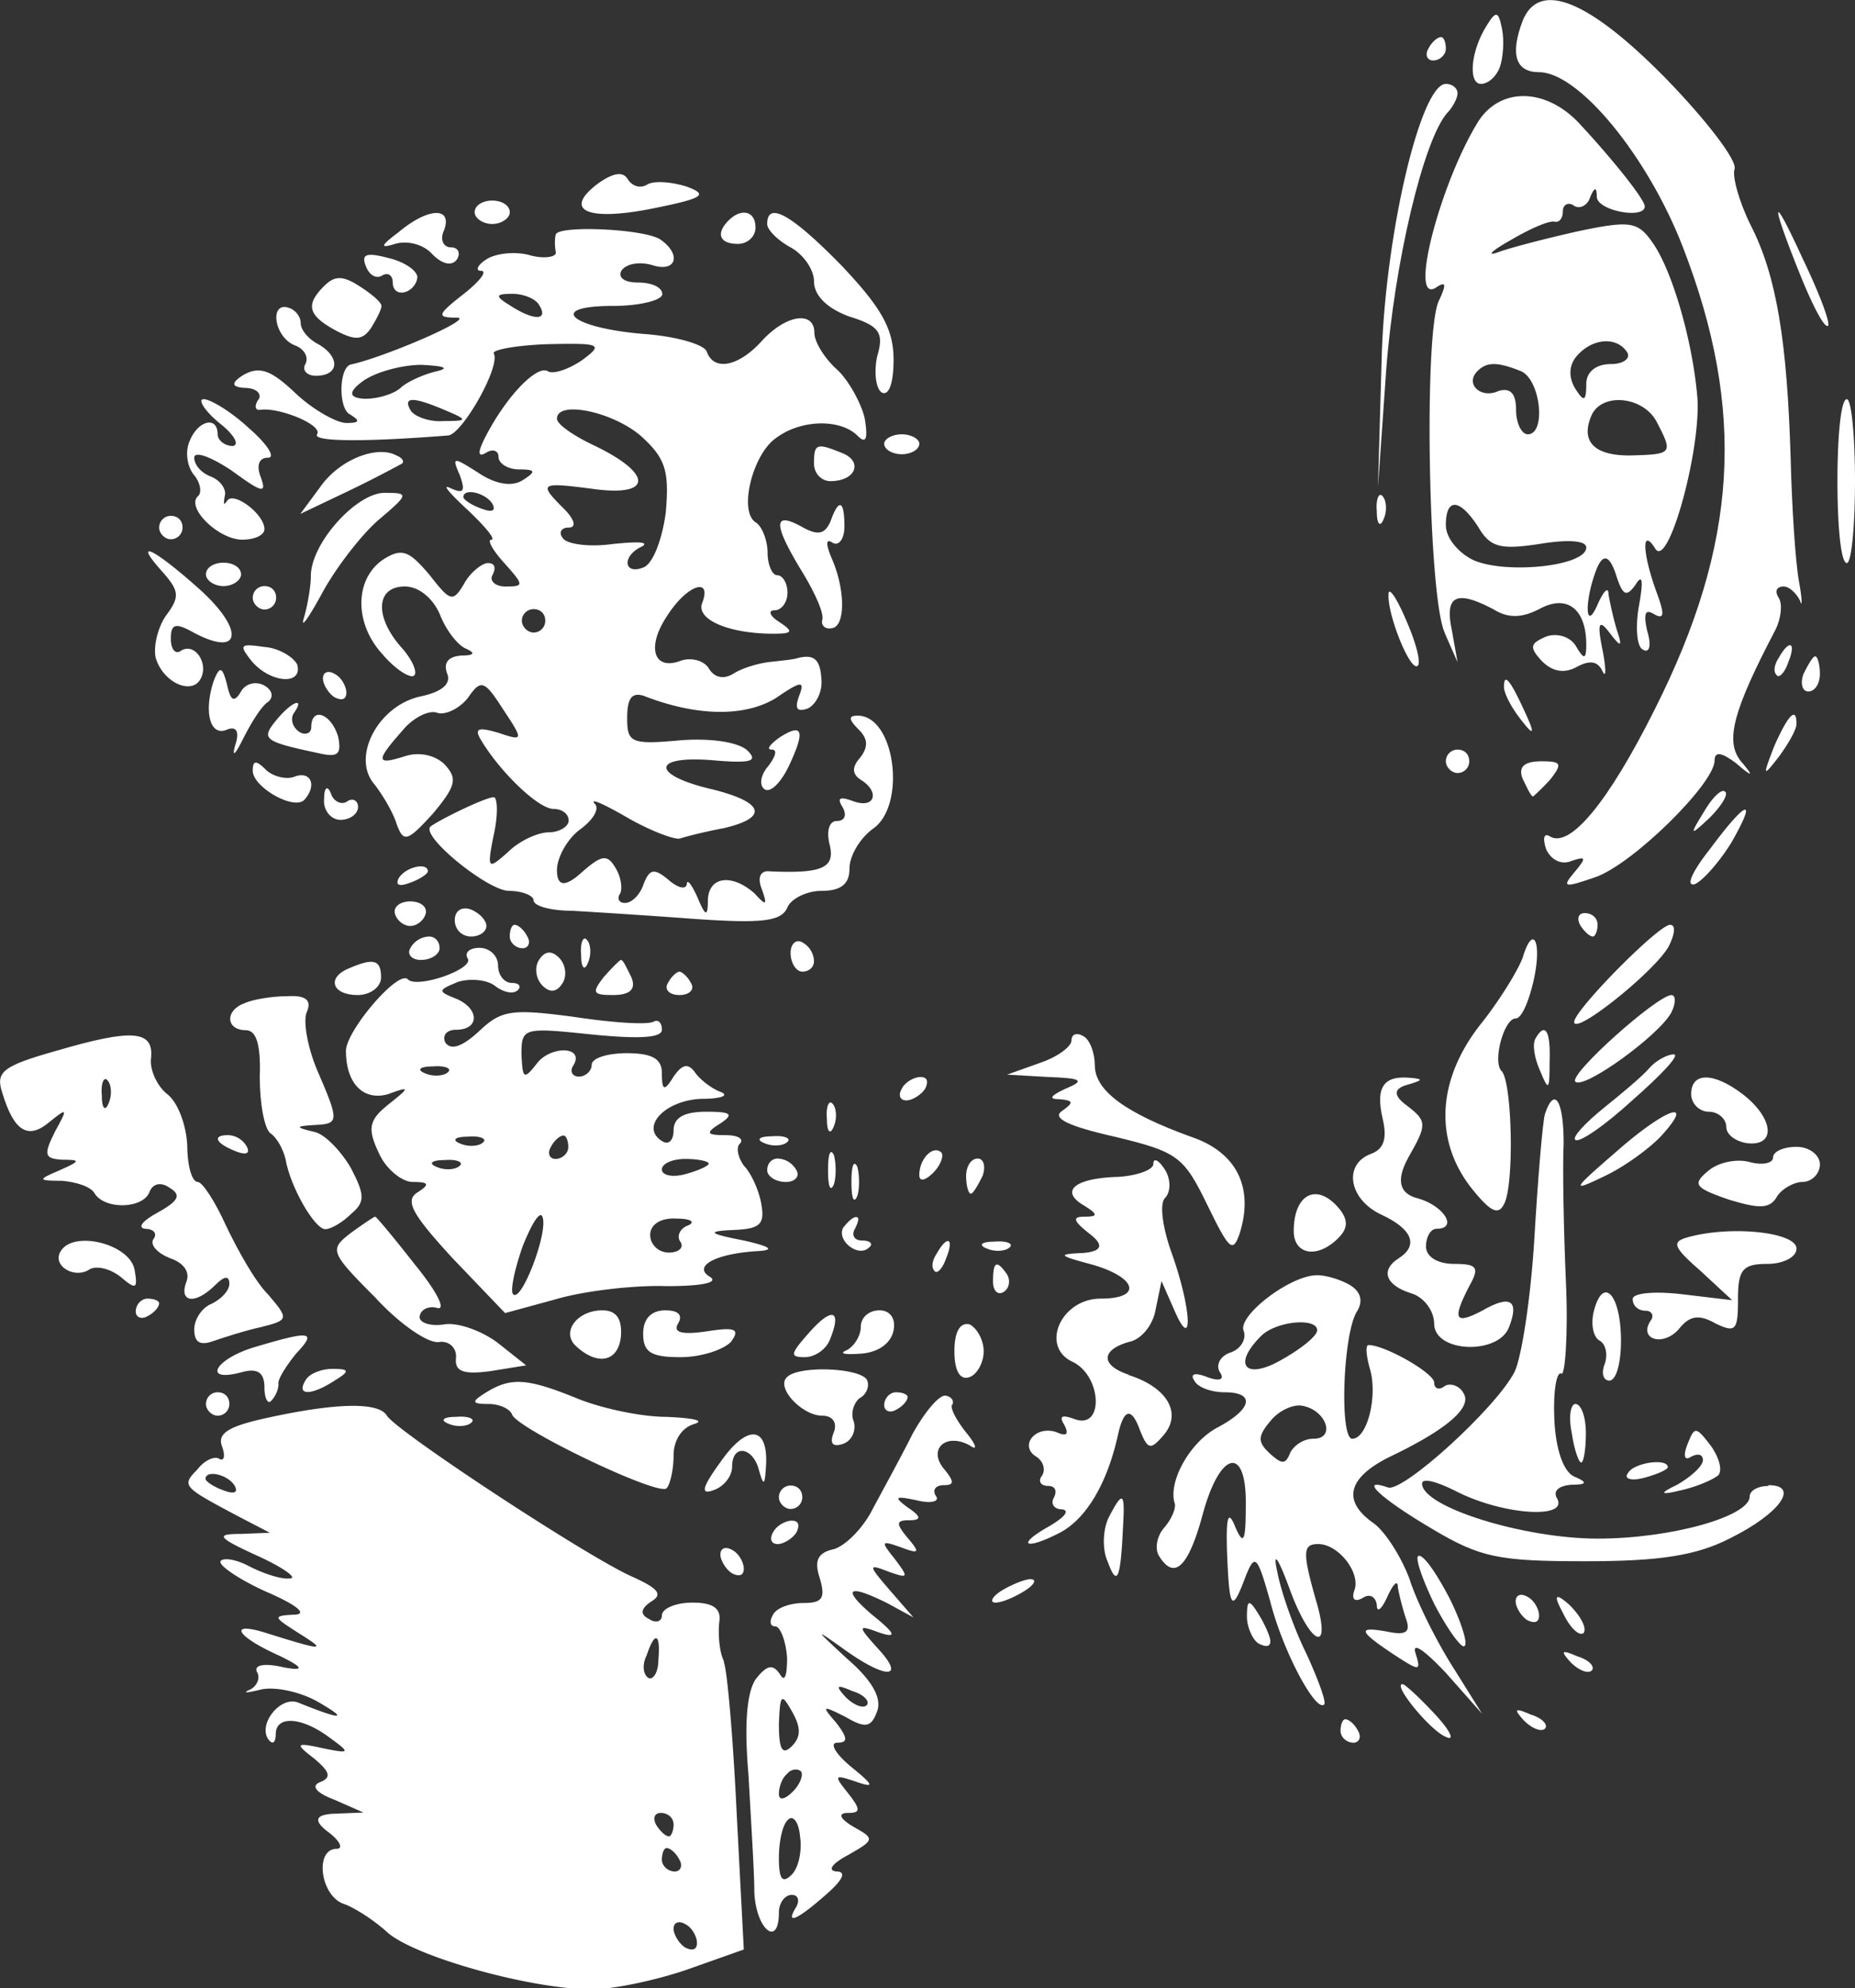
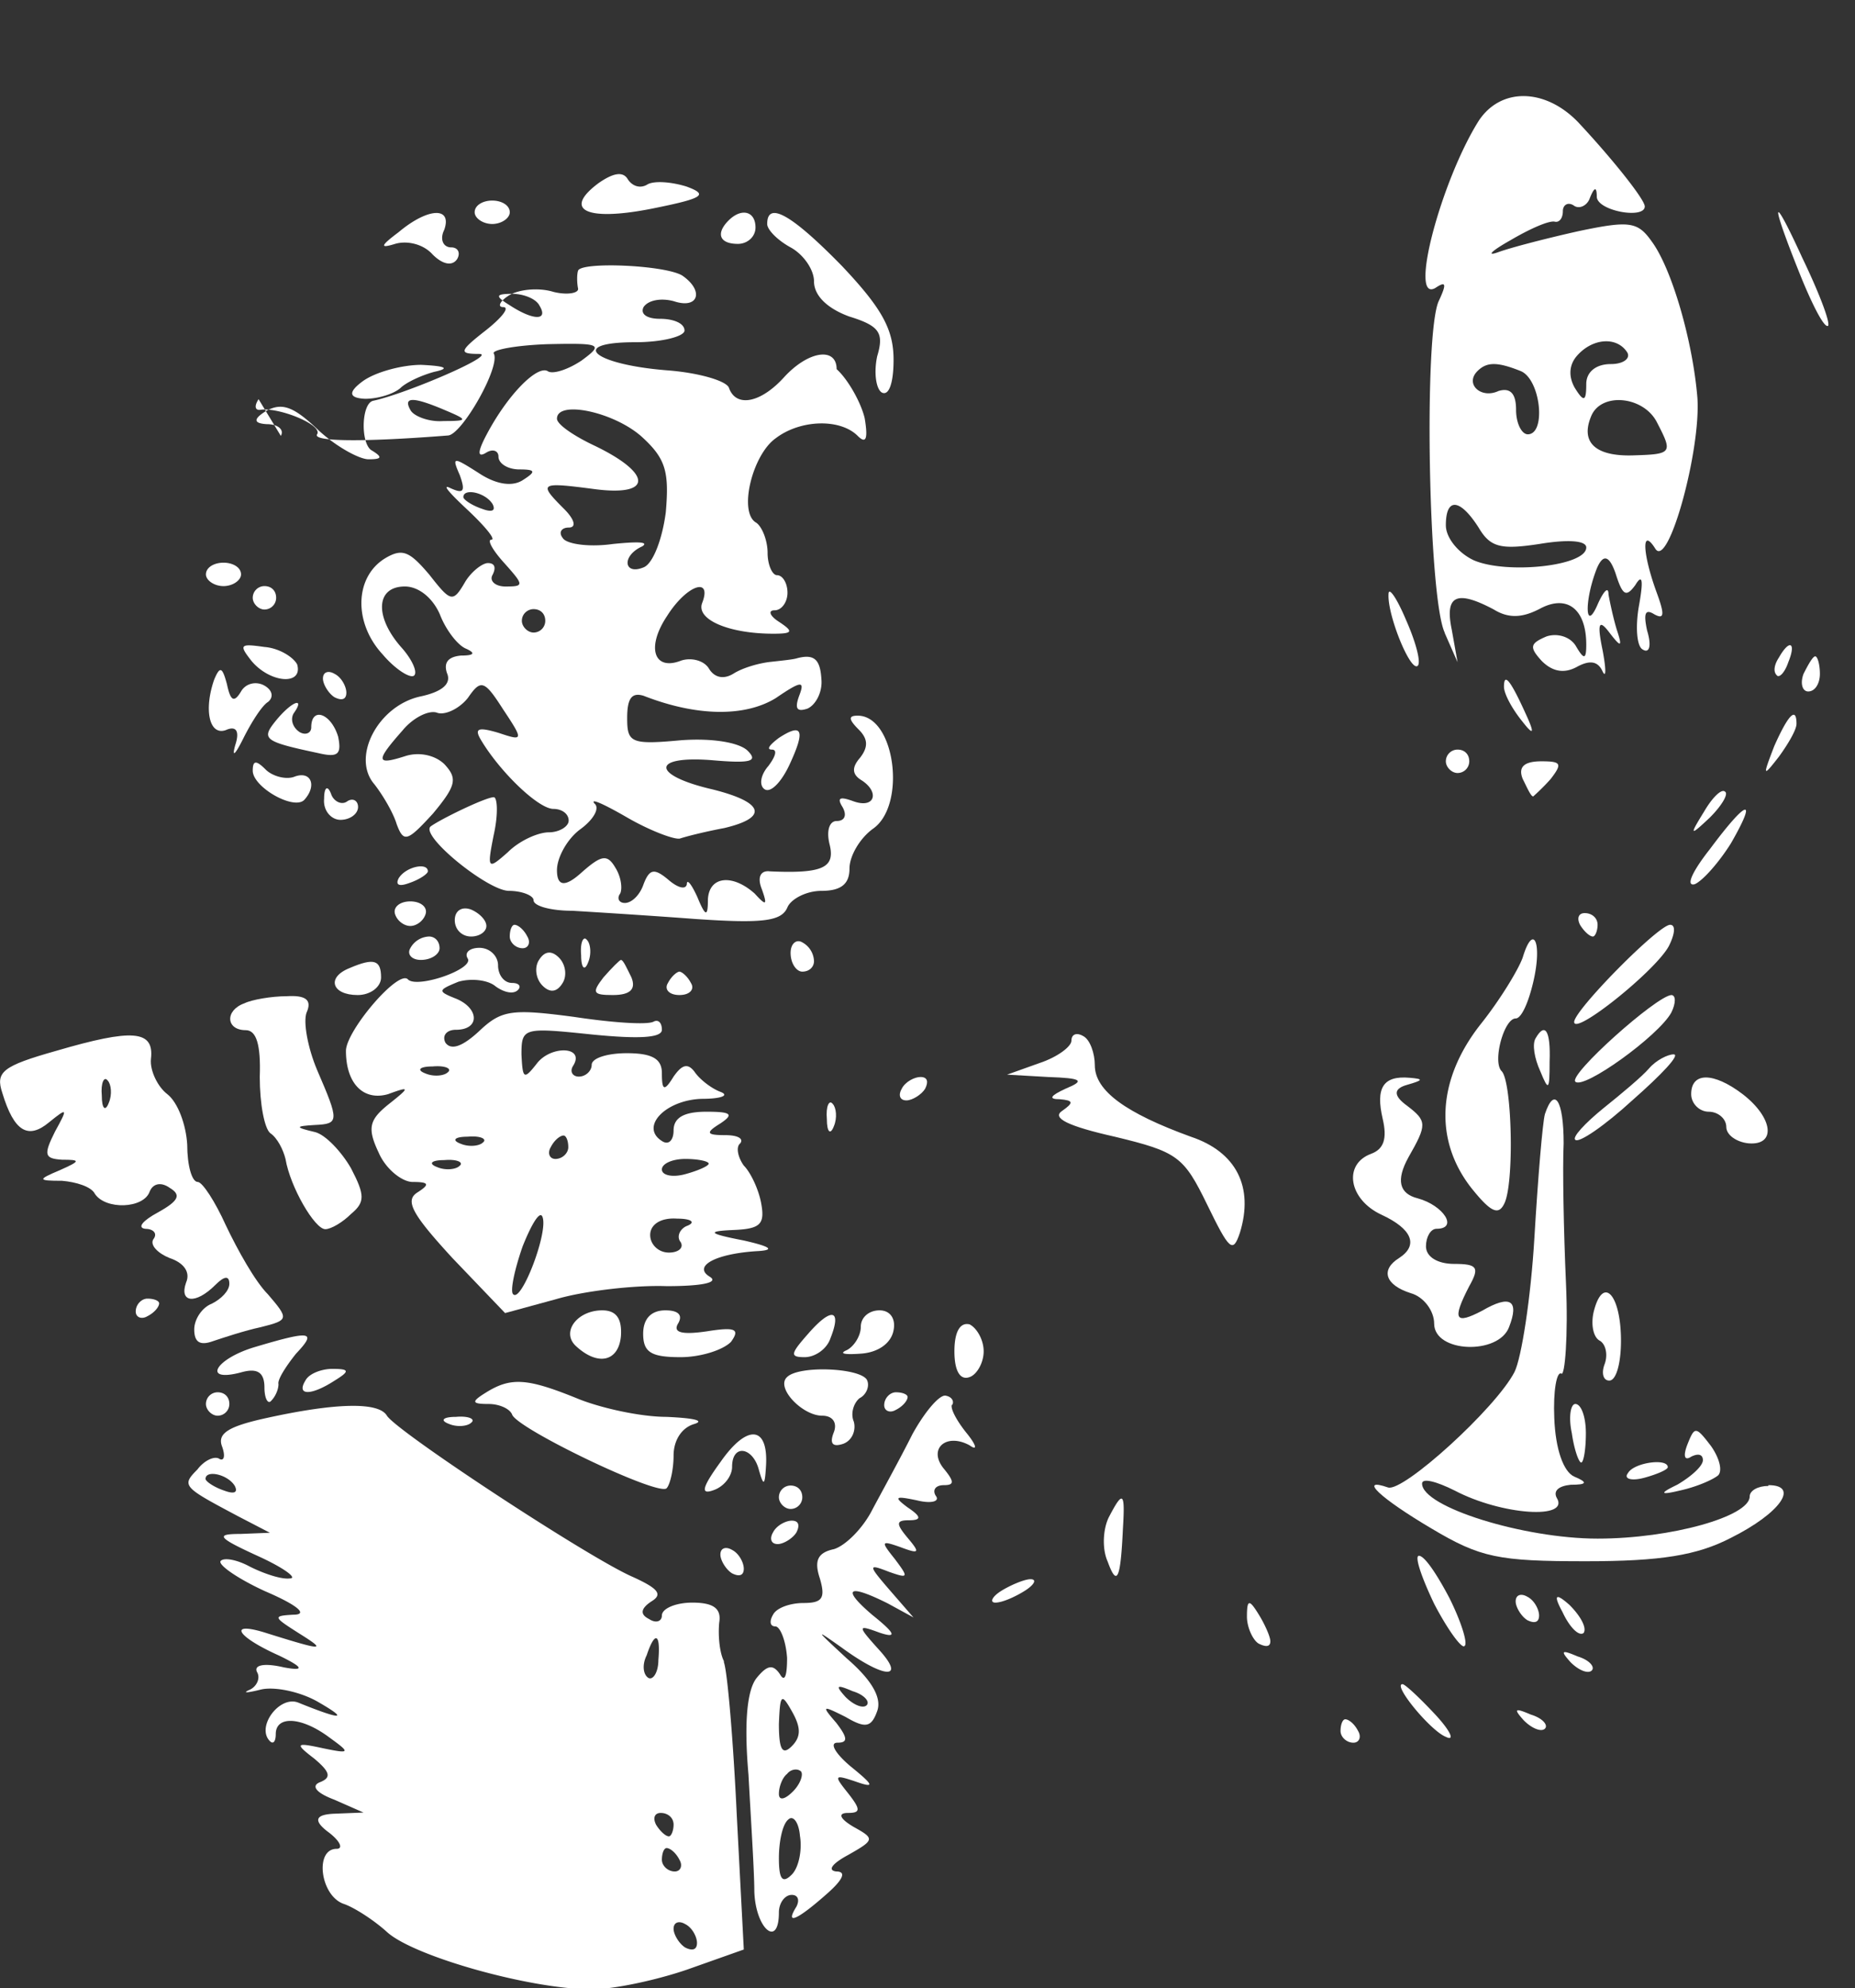
<svg xmlns="http://www.w3.org/2000/svg" id="a" viewBox="0 0 47.56 50.95">
  <rect x="0" y="0" width="47.56" height="50.95" fill="#333333" stroke="none" />
  <defs>
    <style>.b{fill:#fff}</style>
  </defs>
  <path class="b" d="M34.49 44.06c-.06 0-.12.12-.12.3 0 .15.15.3.33.3.15 0 .21-.15.12-.3-.09-.18-.24-.3-.33-.3ZM39.25 43.94c-.42-.18-.45-.15-.18.15.21.21.45.3.54.21.09-.09-.06-.27-.36-.36ZM35.96 43.16c-.27 0 .72 1.2 1.11 1.35.24.12.12-.15-.27-.57-.42-.45-.78-.78-.84-.78ZM40.45 42.45c-.42-.18-.45-.15-.18.15.21.21.45.3.54.21s-.06-.27-.36-.36ZM31.97 41.43c0 .27.15.6.3.69.18.09.3.09.3-.06 0-.12-.15-.45-.3-.69-.24-.39-.3-.39-.3.06ZM40.6 41.85c.09-.12-.06-.42-.36-.72q-.54-.48-.18.18c.18.39.42.63.54.54ZM39.46 41.4c0-.15-.12-.39-.3-.48-.15-.09-.3-.06-.3.12 0 .15.15.39.3.48.18.09.3.06.3-.12ZM25.67 40.77c-.24.15-.3.3-.15.3.18 0 .51-.15.75-.3s.33-.3.15-.3c-.15 0-.51.15-.75.3ZM37.55 42.18c.09-.06-.09-.63-.39-1.23-.3-.57-.63-1.08-.78-1.08-.12 0 .06.54.39 1.23.36.69.72 1.17.78 1.08ZM18.77 39.72c-.15-.09-.3-.06-.3.12 0 .15.15.39.3.48.18.09.3.06.3-.12 0-.15-.12-.39-.3-.48ZM20.42 39.27c.09-.18.06-.3-.12-.3-.15 0-.39.12-.48.3-.09.15-.06.3.12.3.15 0 .39-.15.48-.3ZM28.43 38.88c-.15.3-.18.81-.03 1.14.24.66.33.45.39-.84.06-.96 0-.99-.36-.3ZM20.57 38.37c0-.18-.12-.3-.3-.3a.3.3 0 0 0-.3.3c0 .15.15.3.3.3a.3.3 0 0 0 .3-.3ZM41.74 37.75c-.12.15.09.21.42.12.33-.09.6-.21.6-.27 0-.24-.87-.12-1.02.15ZM43 38.05q-.69.33.06.15c.42-.09.84-.27.99-.39.12-.12.03-.45-.18-.75-.39-.51-.42-.51-.6-.06-.12.3-.09.45.09.33.18-.09.3-.06.3.09s-.3.42-.66.63ZM18.29 38.19c.27-.09.48-.36.48-.6 0-.6.54-.51.69.09.12.42.15.39.18-.12.06-1.02-.48-1.08-1.17-.09-.48.66-.51.84-.18.72ZM11.51 36.49c.21.09.48.06.57-.03.12-.09-.06-.18-.39-.15-.33 0-.42.09-.18.18ZM40.3 36.73c.06.42.18.75.24.75s.12-.33.12-.75-.12-.75-.27-.75c-.12 0-.18.33-.09.75ZM18.56 42.57c-.12-.24-.15-.69-.12-.99.06-.36-.15-.51-.69-.51-.42 0-.78.15-.78.33 0 .15-.15.21-.33.09-.24-.12-.21-.27.06-.45.3-.18.18-.33-.48-.63-1.11-.48-6.03-3.71-6.3-4.13-.21-.36-1.32-.33-3.09.06-.96.21-1.26.39-1.14.72.09.24.06.39-.06.33-.12-.09-.39.03-.57.27-.42.42-.36.45 1.05 1.2l.81.42-.75.03c-.66 0-.6.09.45.57.66.3 1.02.57.81.57-.21.03-.66-.12-1.02-.3-.33-.18-.66-.24-.75-.15-.09.09.42.45 1.14.78.84.36 1.11.6.72.6-.54.03-.51.06.15.48.72.45.63.45-.81 0-1.02-.33-.84.06.3.57q.93.45.12.3c-.51-.12-.78-.06-.69.12.09.15 0 .36-.18.45-.21.09-.09.09.27 0s1.05.06 1.5.33c.78.45.57.45-.54 0-.48-.18-1.08.63-.72.99.09.09.15 0 .15-.18 0-.48.66-.45 1.38.09.54.39.54.42-.18.27-.69-.15-.72-.12-.21.27.39.33.45.48.15.6-.24.09-.12.27.36.45l.75.33-.75.03q-.72.03-.18.45c.33.24.42.45.24.45-.57 0-.42 1.2.18 1.41.27.09.78.42 1.11.72.69.63 3.69 1.47 5.25 1.47.57 0 1.68-.24 2.46-.51l1.44-.51-.18-3.44c-.09-1.92-.24-3.68-.33-3.92ZM5.75 38.2c-.27-.09-.48-.24-.48-.3 0-.24.57-.12.75.18.09.18-.03.21-.27.12Zm10.86 4.79c-.12-.09-.15-.33-.03-.57.21-.63.36-.57.3.12 0 .33-.15.54-.27.45Zm.33 3.47c.18 0 .33.12.33.3 0 .15-.06.3-.12.3-.09 0-.24-.15-.33-.3-.09-.18-.03-.3.12-.3Zm.03 1.2c0-.18.06-.3.12-.3.09 0 .24.12.33.3.09.15.03.3-.12.3-.18 0-.33-.15-.33-.3Zm.6 2.25c-.15-.09-.3-.33-.3-.48 0-.18.15-.21.3-.12.18.09.3.33.3.48 0 .18-.12.21-.3.12ZM24.41 36.01c.06-.09 0-.21-.15-.24-.15-.06-.54.39-.87.99-.3.6-.78 1.47-1.02 1.92-.24.48-.69.93-.99 1.02-.42.09-.51.3-.36.75.15.51.06.63-.42.63-.33 0-.69.12-.78.3-.09.15-.09.3.06.3.12 0 .27.36.3.81 0 .45-.06.63-.18.42-.18-.27-.33-.24-.6.09-.24.3-.33 1.11-.21 2.48.06 1.11.15 2.48.15 2.99.03.96.63 1.47.63.54 0-.24.15-.45.33-.45.15 0 .21.12.12.3-.3.48 0 .36.75-.3.45-.39.54-.6.27-.6-.24-.03-.09-.21.3-.42.69-.39.69-.42.15-.72-.36-.21-.42-.36-.15-.36.33 0 .33-.09 0-.51-.36-.45-.36-.48.18-.3.51.18.51.12-.12-.39-.39-.33-.54-.6-.33-.6.27 0 .27-.12-.03-.51-.39-.45-.36-.45.24-.15.51.3.66.27.81-.15.12-.33-.12-.78-.78-1.35-.81-.75-.84-.78-.12-.27 1.11.81 1.65.81.93.03-.54-.6-.54-.63.03-.42.45.15.42.03-.18-.45-.81-.69-.63-.81.39-.3l.66.36-.6-.69c-.57-.66-.57-.69-.03-.48.51.18.51.15.15-.33-.36-.45-.36-.48.15-.3.48.18.51.15.18-.24-.3-.36-.3-.45.03-.45s.33-.09-.03-.33c-.36-.27-.33-.3.24-.18.36.09.6.03.48-.12-.09-.15 0-.27.21-.27.27 0 .27-.09 0-.42-.42-.51.06-.93.66-.6.21.15.18 0-.09-.33-.24-.3-.42-.63-.36-.72Zm-4.11 7.84c.24.42.24.66 0 .9s-.33.09-.33-.57c.03-.75.06-.81.33-.33Zm0 4.19c-.24.24-.33.12-.33-.42 0-.42.09-.87.24-.99.12-.12.27.06.3.42.06.36-.03.81-.21.99Zm.03-2.13c-.21.21-.36.24-.36.06s.09-.42.21-.51c.09-.12.27-.15.36-.06.06.09-.03.33-.21.51Zm1.53-2.57c.3.09.45.27.36.36s-.33 0-.54-.21c-.27-.3-.24-.33.18-.15ZM22.97 36.13c.18-.09.3-.24.3-.33 0-.06-.12-.12-.3-.12-.15 0-.3.15-.3.33 0 .15.15.21.3.12ZM5.58 35.68a.3.3 0 0 0-.3.3c0 .15.15.3.3.3a.3.3 0 0 0 .3-.3c0-.18-.12-.3-.3-.3ZM13.13 36.25c.12.36 3.75 2.1 3.96 1.89.09-.09.18-.48.18-.84 0-.39.21-.72.54-.81.27-.09-.06-.15-.72-.18-.69 0-1.74-.24-2.31-.48-1.26-.51-1.68-.54-2.31-.15-.39.24-.39.3.06.3.27 0 .54.12.6.27ZM22.22 35.35c-.21-.3-1.74-.36-2.04-.06-.3.27.39.99.9.99.27 0 .39.18.3.42-.12.3-.03.39.24.3.24-.09.33-.36.27-.57-.09-.21 0-.48.15-.6.18-.09.27-.33.18-.48ZM8.58 35.38c.39-.24.39-.3-.06-.3-.27 0-.6.12-.69.3-.24.39.15.39.75 0ZM6.78 35.56c0 .27.09.45.18.33.09-.09.18-.27.18-.42-.03-.12.21-.48.45-.78.54-.57.39-.6-1.02-.18-1.05.3-1.41.93-.39.66.42-.12.6 0 .6.39ZM24.86 33.94c-.24-.06-.39.18-.39.69s.15.75.39.66c.18-.06.36-.36.36-.66s-.18-.6-.36-.69ZM22.91 34.09c.06-.3-.09-.51-.36-.51s-.48.18-.48.42-.18.51-.36.6c-.21.09-.06.12.36.09.45-.03.78-.27.84-.6ZM20.72 34.18c-.45.51-.48.6-.09.6.27 0 .57-.21.66-.48.3-.75.03-.81-.57-.12ZM18.11 34.12c-.63.09-.87.03-.72-.21.12-.21 0-.33-.33-.33-.36 0-.57.21-.57.6 0 .48.21.6.96.6.51 0 1.08-.18 1.29-.39.24-.33.12-.39-.63-.27ZM15.92 34.24c.03-.45-.12-.66-.48-.66-.63 0-1.05.54-.69.9.57.54 1.11.42 1.17-.24ZM3.48 33.61c0 .15.15.21.3.12.18-.09.3-.24.3-.33 0-.06-.12-.12-.3-.12-.15 0-.3.15-.3.33ZM41.26 35.38c.18 0 .3-.45.3-1.02 0-1.17-.45-1.68-.69-.78-.09.33-.03.69.15.78.15.09.21.36.12.6s-.03.42.12.42Z" />
-   <path class="b" d="M36.14 40.47c-.21-.57-.63-1.23-.93-1.44-.81-.57-.66-1.17.45-1.71 1.44-.69 2.1-1.26 1.86-1.62-.09-.18-.33-.27-.48-.18-.15.12-.27.06-.27-.09 0-.24-1.26-.96-1.68-.96-.09 0-.06.27.03.6.21.69-.06 1.8-.45 1.8-.33 0-.24-2.69.12-3.26.15-.24.12-.48-.15-.66-.24-.15-.63-.27-.87-.27-.69 0-2.01 1.02-1.89 1.41.09.21-.06.48-.33.57s-.39.33-.27.51 0 .24-.33.12c-.3-.12-.45-.09-.33.09.09.18.45.3.78.3.78 0 .72.42-.18.9-.69.36-1.26 1.35-1.11 1.92.06.12-.06.42-.27.66-.18.21-.24.54-.12.72.39.63.75.27 1.11-1.05.45-1.68 1.14-1.8 1.11-.24 0 .93-.06 1.02-.27.54-.18-.45-.24-.27-.21.66.06 1.47.12 1.56.48.6.24-.6.3-.51.63.66.33 1.29 1.17 2.84 1.38 2.63.06-.06-.15-.63-.45-1.29-.33-.66-.66-1.62-.75-2.1-.12-.54 0-.42.3.39.54 1.5 1.11 1.74.69.33-.36-1.26-.33-1.44.06-1.44.51 0 1.08.72.93 1.17-.09.24 0 .33.21.21.18-.12.33-.03.36.18 0 .21.12.12.27-.21.15-.33.27-.45.27-.24.03.18.12.54.21.81.12.33 0 .42-.45.33-.81-.15-.78-.03.12.57.69.45.72.45.57-.03-.09-.3.24-.06.78.51l.93 1.05-.75-1.2c-.42-.66-.93-1.68-1.11-2.25Zm-3.81-6.23c.39-.39 1.44-.48 1.44-.15 0 .15-.42.48-.9.75-.93.54-1.29.15-.54-.6Zm1.35 2.63c-.27 0-.51.18-.6.36-.12.3-.21.3-.51.03-.33-.3-.33-.45 0-.84.21-.27.6-.45.84-.39.6.12.84.84.27.84ZM25.46 32.84c0 .24.12.36.27.27.15-.09.18-.3.09-.45-.27-.39-.36-.33-.36.18ZM25.88 31.97c.12-.09-.06-.18-.39-.15-.33 0-.42.09-.18.18.21.09.48.06.57-.03ZM23.96 32.57c.06.09.21-.06.3-.33.21-.51.03-.6-.24-.12-.12.18-.15.36-.06.45ZM3.45 32.54c-.12-.66-1.56-1.02-1.89-.48-.24.36.33.72.72.48.18-.12.54-.03.81.18.39.33.45.33.36-.18ZM43.3 31.7c-.45.12-.42.24.3.87l.81.75-1.26-.15c-.75-.09-1.29-.03-1.29.12 0 .18.15.3.33.3.15 0 .24.12.12.27-.3.48.36.66.75.18.27-.33.51-.36.93-.12.51.24.57.18.57-.63 0-.75.12-.9.75-.9.42 0 .75-.18.75-.39 0-.42-1.65-.6-2.76-.3ZM21.62 31.46c-.18.33.39.78.66.51.12-.09.03-.18-.18-.18s-.27-.15-.18-.3c.09-.18.12-.3.03-.3s-.21.12-.33.27ZM12.56 35.14l.93-.15-.72-.57c-.39-.3-1.02-.54-1.38-.48-.39.06-.66-.06-.63-.21.03-.18.24-.27.45-.21.24.06-.03-.45-.57-1.11-.54-.69-.99-1.23-1.02-1.23s-.3.18-.63.42c-.54.42-.54.48.63 1.65.63.69 1.38 1.2 1.65 1.14.24-.03.45.15.42.42-.03.33.18.42.87.33ZM34.31 31.73c.24-.24.27-.45.03-.75-.57-.69-1.17-.39-1.17.57 0 .6.6.72 1.14.18ZM28.94 35.23c-.72-.24-.72-.63 0-.84.33-.06.63-.45.69-.84l.15-.72.33.75c.48 1.11.45 0-.06-1.44-.24-.66-.33-1.29-.18-1.44.15-.15.15-.48 0-.72s-.3-.33-.3-.15c0 .15-.42.3-.9.33-1.11.03-1.5.36-.9.72.39.24.39.3.03.3-.33 0-.27.12.15.45q.54.42-.18.48c-.66.03-.66.06.24.3 1.14.33 1.29.87.21.87-1.02 0-1.56 1.23-.72 1.62.75.36.81 1.74.06 1.47-.33-.12-.42-.09-.27.15.12.24.06.3-.21.18-.54-.18-.96.36-.51.63.18.12.24.33.15.48-.12.15-.03.27.15.27s.24.12.15.3c-.09.15 0 .3.21.3.21.03.06.21-.36.45-.84.48-.57.6.3.15.69-.36 1.23-1.29 1.5-2.54q.21-.9.51-.21c.24.63.3.66.66.24.48-.57.06-1.23-.9-1.53ZM24.89 30.59c.06 0 .18-.21.3-.45.09-.24.03-.45-.12-.45-.18 0-.3.21-.3.45s.06.45.12.45ZM21.98 30.65c.06-.18.06-.54 0-.75-.09-.18-.15-.03-.15.39s.06.57.15.36ZM20.15 30.29c.24 0 .36-.15.27-.3a.57.57 0 0 0-.48-.3c-.15 0-.27.12-.27.3 0 .15.21.3.48.3ZM46.06 29.39c-.33 0-.6.12-.6.27s-.27.21-.6.12c-.33-.09-.81 0-1.08.24-.39.33-.33.42.54.72.78.24 1.05.24 1.23-.06.12-.21.45-.39.66-.39.24 0 .45-.21.45-.45s-.27-.45-.6-.45ZM23.93 30.05c.18-.18.27-.42.21-.51-.21-.21-.57.15-.57.57 0 .18.15.15.36-.06ZM21.23 29.99c0 .42.06.57.15.36.06-.18.06-.54 0-.75-.09-.18-.15-.03-.15.39ZM20.18 29.27c.12-.09-.06-.18-.39-.15-.33 0-.42.09-.18.18.21.09.48.06.57-.03ZM6.33 29.39a.57.57 0 0 0-.48-.3c-.42 0-.33.21.21.42.24.09.36.06.27-.12ZM41.41 29.54c-1.11.96-1.14 1.02-.27.6.51-.24 1.17-.72 1.47-1.05.87-.96.09-.69-1.2.45Z" />
  <path class="b" d="M45.34 38.08c-.27 0-.48.12-.48.27 0 .51-2.01 1.08-3.9 1.08s-4.5-.81-4.5-1.41c0-.15.36-.06.84.18 1.2.63 2.97.75 2.61.18-.09-.18.06-.3.36-.33.42 0 .45-.06.09-.21-.27-.12-.48-.69-.51-1.5-.03-.69.06-1.2.18-1.14.09.09.18-.96.12-2.31s-.09-2.96-.06-3.59c0-1.11-.24-1.47-.48-.75-.06.21-.18 1.65-.27 3.17-.09 1.53-.33 3.08-.51 3.44-.48.93-2.85 3.08-3.24 2.96-.78-.27-.21.27 1.11 1.05 1.26.75 1.71.84 3.96.84 1.92 0 2.85-.15 3.72-.6 1.26-.63 1.77-1.35.96-1.35ZM21.35 28.29c-.09-.12-.18.06-.15.39 0 .33.09.42.18.18.09-.21.06-.48-.03-.57ZM43.81 28.49c.24 0 .45.18.45.39s.27.39.57.42c.72.06.63-.66-.15-1.26-.75-.57-1.32-.57-1.32 0 0 .24.21.45.45.45Z" />
  <path class="b" d="M35.42 31.13c.78.36.96.78.45 1.11-.48.3-.36.69.3.9.33.09.6.45.6.78 0 .75 1.65.81 1.92.09.27-.69.03-.84-.69-.42-.69.36-.78.24-.33-.63.27-.48.21-.57-.39-.57-.42 0-.72-.18-.72-.45 0-.24.12-.45.27-.45.57 0 .18-.6-.48-.78q-.72-.18-.24-1.05c.48-.84.48-.93-.03-1.32q-.54-.39 0-.54c.42-.12.42-.15.06-.18-.69-.06-.87.27-.69 1.05.12.51.03.78-.3.9-.72.27-.57 1.17.27 1.56ZM23.24 28.2c.15 0 .39-.15.48-.3.09-.18.06-.3-.12-.3-.15 0-.39.12-.48.3-.09.15-.06.3.12.3ZM41.11 28.4c-.48.39-.81.75-.72.81.09.09.75-.36 1.47-1.02.75-.66 1.23-1.17 1.05-1.17-.15 0-.45.15-.63.36s-.72.66-1.17 1.02ZM39.73 27.21c.03-.81-.12-1.02-.36-.6-.09.15-.03.51.12.84.21.51.24.51.24-.24ZM27.32 27.9c-.39.18-.45.27-.15.27.36.03.36.09.06.3-.27.18.15.39 1.35.66 1.62.39 1.77.51 2.37 1.74.57 1.17.66 1.26.84.72.36-1.17-.09-2.07-1.26-2.46-1.65-.6-2.46-1.17-2.46-1.83 0-.3-.12-.66-.3-.75-.15-.09-.3-.06-.3.12 0 .15-.36.42-.81.57l-.84.3 1.05.06c.87.03.96.09.45.3ZM5.52 32.93c.24-.24.36-.24.36-.03 0 .18-.21.39-.45.51-.24.09-.45.39-.45.66 0 .33.15.42.48.3.27-.09.81-.27 1.23-.36.72-.18.72-.21.18-.84-.33-.33-.78-1.14-1.08-1.77-.27-.6-.6-1.11-.72-1.11-.15 0-.27-.42-.27-.96-.03-.51-.24-1.08-.51-1.29-.24-.18-.45-.6-.42-.9.09-.75-.48-.78-2.43-.21-1.38.39-1.56.54-1.38 1.08.3.99.66 1.2 1.2.75.48-.39.48-.36.15.24-.3.6-.27.69.18.72.48 0 .48.03-.06.27-.57.24-.57.27.06.27.36.03.75.15.84.33.27.42 1.26.39 1.41-.06.09-.21.3-.24.51-.09.3.18.24.33-.3.63-.39.21-.54.39-.33.42.21 0 .33.12.21.27-.09.15.12.36.42.48.36.12.54.36.42.63-.18.51.24.57.75.06Zm-2.73-4.67c-.09.24-.18.15-.18-.18-.03-.33.06-.51.15-.39.09.09.12.36.03.57ZM42.85 25.5c-.39.03-2.64 2.04-2.46 2.22.21.21 2.13-1.17 2.46-1.77.12-.24.12-.45 0-.45ZM6.66 27.6c0 .69.12 1.32.27 1.44.18.12.33.42.39.66.12.72.75 1.8 1.02 1.8.15 0 .45-.18.66-.39.36-.3.36-.48 0-1.17-.24-.42-.66-.87-.93-.93-.51-.12-.51-.15 0-.18.63-.03.63-.09.06-1.41-.24-.57-.36-1.23-.27-1.47.15-.33-.03-.45-.51-.42-.39 0-.9.09-1.08.18-.51.18-.48.69.03.69.27 0 .39.36.36 1.2ZM17.42 25.5c.27 0 .39-.15.3-.3-.09-.18-.24-.3-.3-.3s-.21.12-.3.3c-.09.15.03.3.3.3ZM16.19 25.05c-.12-.24-.21-.45-.27-.45-.03 0-.24.21-.45.45-.3.39-.27.45.24.45.45 0 .6-.15.48-.45ZM9.17 25.5c.33 0 .6-.21.6-.45 0-.45-.18-.51-.81-.24-.6.24-.45.69.21.69ZM14.42 25.2c.12-.18.09-.48-.09-.66s-.36-.18-.51.06c-.12.18-.09.48.09.66s.36.18.51-.06Z" />
  <path class="b" d="M19.07 31.79c-.93-.18-.96-.24-.24-.27.66-.03.78-.15.69-.66-.06-.36-.27-.81-.45-.99-.15-.21-.21-.48-.09-.57.09-.12-.06-.21-.39-.21-.48 0-.51-.06-.12-.3.36-.24.27-.3-.36-.3-.57 0-.84.15-.84.48 0 .24-.12.39-.3.27-.57-.36.09-1.05 1.02-1.08.51 0 .72-.09.48-.18s-.54-.33-.66-.51c-.18-.24-.33-.18-.54.12-.24.39-.3.36-.3-.09 0-.36-.24-.51-.9-.51-.48 0-.9.12-.9.3 0 .15-.15.3-.33.3-.15 0-.24-.12-.15-.27.33-.51-.57-.54-.93-.06-.33.42-.36.39-.39-.24 0-.69.06-.69 1.8-.51 1.2.12 1.8.09 1.8-.12 0-.18-.09-.27-.21-.21-.15.09-1.05.03-2.04-.12-1.59-.21-1.86-.18-2.43.36-.42.39-.72.51-.87.3-.09-.18.03-.33.27-.33.63 0 .6-.57-.03-.81-.45-.18-.42-.21.09-.42.3-.09.75-.06.96.12.21.15.45.21.57.09.09-.09.03-.18-.15-.18-.21 0-.36-.21-.36-.45s-.21-.45-.48-.45c-.24 0-.39.12-.3.27.18.27-1.29.78-1.53.54-.24-.27-1.59 1.32-1.59 1.83 0 .84.45 1.29 1.08 1.11.57-.21.57-.18 0 .27-.48.39-.54.6-.24 1.23.18.42.6.75.87.75.42 0 .45.06.12.27s-.12.57.9 1.68l1.35 1.41 1.32-.36c.72-.21 2.01-.36 2.82-.33.9 0 1.35-.09 1.11-.24-.45-.27.15-.6 1.26-.66.42-.03.27-.12-.39-.27Zm-8.16-4.28c-.24-.09-.15-.18.18-.18.33-.03.51.06.39.15-.09.09-.36.12-.57.03Zm.87 2.37c-.09.09-.36.12-.57.03-.24-.09-.15-.18.18-.18.33-.03.51.06.39.15Zm.6-.6c-.09.09-.36.12-.57.03-.24-.09-.15-.18.18-.18.33-.03.51.06.39.15Zm.78 3.89c-.09-.06.03-.63.24-1.23.24-.6.45-.93.51-.75.15.39-.54 2.19-.75 1.98Zm1.08-3.47c-.15 0-.21-.15-.12-.3.09-.18.24-.3.33-.3.06 0 .12.12.12.3 0 .15-.15.3-.33.3Zm3.39 1.71c-.18.06-.3.27-.18.42.09.15-.06.27-.3.27-.27 0-.48-.21-.48-.45 0-.27.27-.45.69-.42.36 0 .48.09.27.18Zm-.06-1.32c-.33.09-.6.03-.6-.12s.27-.27.6-.27.6.06.6.12-.27.18-.6.27ZM38.86 26.1c.15 0 .33-.42.45-.93.24-1.02 0-1.53-.27-.63-.12.33-.6 1.11-1.08 1.71-1.11 1.41-1.2 2.96-.24 4.19.48.6.69.72.84.42.27-.48.21-3.14-.06-3.41-.24-.24.06-1.35.36-1.35ZM20.57 24.15c-.15-.09-.3.03-.3.27 0 .27.15.48.3.48.18 0 .3-.12.3-.27a.57.57 0 0 0-.3-.48ZM15.08 24.66c.09-.21.06-.48-.03-.57-.09-.12-.18.06-.15.39 0 .33.09.42.18.18ZM10.52 24.3c-.09.15.03.3.27.3.27 0 .48-.15.48-.3 0-.18-.12-.3-.27-.3a.57.57 0 0 0-.48.3ZM42.79 24.24c.15-.3.18-.54.03-.54-.3 0-2.46 2.19-2.46 2.49 0 .36 2.1-1.32 2.43-1.95ZM13.4 24.3c.15 0 .21-.15.12-.3-.09-.18-.24-.3-.33-.3-.06 0-.12.12-.12.3 0 .15.15.3.33.3ZM40.84 24c.06 0 .12-.15.12-.3 0-.18-.15-.3-.33-.3-.15 0-.21.12-.12.3.09.15.24.3.33.3ZM12.47 23.73c0-.15-.18-.33-.39-.42-.24-.09-.42.03-.42.27s.18.42.42.42c.21 0 .39-.12.39-.27ZM10.13 23.43c.06.18.24.3.39.3s.33-.12.39-.3-.12-.33-.39-.33-.45.15-.39.33ZM10.22 22.51c-.09.18.03.21.27.12.27-.09.48-.24.48-.3 0-.24-.57-.12-.75.18ZM43.45 22.66c.21-.09.63-.57.93-1.05.69-1.2.42-1.14-.54.15-.45.57-.63.96-.39.9ZM44.23 20.29c-.09-.09-.33.15-.54.51-.39.63-.36.63.15.15.3-.3.48-.6.39-.66ZM8.91 20.53c-.15.12-.36 0-.42-.18-.09-.24-.18-.18-.18.12-.03.3.18.54.42.54s.45-.15.45-.33c0-.15-.12-.24-.27-.15ZM39.31 20.41s.24-.21.45-.45c.3-.39.27-.45-.24-.45-.45 0-.6.15-.48.45.12.24.21.45.27.45ZM6.81 19.72c-.24-.24-.33-.24-.33.03 0 .42 1.05 1.02 1.32.75.33-.36.18-.75-.24-.6-.21.09-.57 0-.75-.18ZM37.37 19.81a.3.3 0 0 0 .3-.3c0-.18-.12-.3-.3-.3a.3.3 0 0 0-.3.3c0 .15.15.3.3.3ZM19.61 20.23c.15.09.42-.18.63-.63.42-.9.33-1.08-.27-.69-.24.18-.33.3-.18.3s.09.18-.09.42c-.21.24-.24.51-.09.6ZM45.61 19.39c.24-.33.45-.69.45-.84 0-.45-.21-.24-.57.57-.3.78-.3.81.12.27ZM7.08 18.46c-.39.48-.33.54 1.08.84.51.12.6.03.51-.42-.18-.6-.69-.78-.69-.24 0 .15-.15.21-.3.12-.18-.12-.24-.33-.15-.48.3-.42-.03-.33-.45.18ZM39.13 18.32c-.42-.93-.57-1.08-.57-.72 0 .18.21.57.48.9q.42.54.09-.18ZM8.58 17.27c-.15-.09-.3-.06-.3.12 0 .15.15.39.3.48.18.09.3.06.3-.12 0-.15-.12-.39-.3-.48ZM5.49 17.42c-.27.78-.12 1.44.3 1.29.27-.12.36.03.24.39-.09.33 0 .24.21-.18s.48-.84.63-.93c.15-.12.12-.3-.09-.42s-.48-.06-.6.15c-.18.3-.27.24-.36-.18-.12-.45-.18-.48-.33-.12ZM46.54 16.82c-.06 0-.18.21-.3.45-.09.24-.03.45.12.45.18 0 .3-.21.3-.45s-.06-.45-.12-.45ZM45.85 16.97c.21-.51.03-.6-.24-.12-.12.18-.15.36-.06.45.06.09.21-.06.3-.33ZM6.45 16.94c.48.57 1.32.63 1.17.09-.09-.18-.45-.42-.84-.45-.63-.09-.66-.06-.33.36ZM35.6 15.23c-.03.54.57 2.01.75 1.83.09-.09-.06-.63-.3-1.17-.24-.57-.45-.87-.45-.66ZM7.08 15.32c0-.18-.12-.3-.3-.3a.3.3 0 0 0-.3.3c0 .15.15.3.3.3a.3.3 0 0 0 .3-.3ZM6.18 14.72c0-.18-.21-.3-.45-.3s-.45.12-.45.3c0 .15.21.3.45.3s.45-.15.45-.3Z" />
-   <path class="b" d="M4.26 15.77c-.21.3-.33.78-.27 1.08.18.63.9.96 1.14.57.24-.39-.12-.96-.48-.75-.15.12-.27-.03-.27-.3 0-.39.12-.42.6-.15 1.2.63 1.29-.06.18-1.08-1.2-1.08-1.8-1.38-.99-.48.42.48.45.63.09 1.11ZM4.38 13.82a.3.3 0 0 0 .3-.3c0-.18-.12-.3-.3-.3a.3.3 0 0 0-.3.3c0 .15.15.3.3.3ZM21.35 13.91c.15.09.3-.09.3-.42 0-.69-.15-.72-.36-.12-.15.33-.33.36-.75.12-.72-.39-.72-.06.03 1.17.33.54.57 1.08.51 1.23-.03.15.09.24.24.21.36-.03.36-.99 0-1.8-.15-.36-.15-.51.03-.39ZM35.48 13.29c.09-.21.06-.48-.03-.57-.09-.12-.18.06-.15.39 0 .33.09.42.18.18ZM9.71 13.32c.78-.66.78-.69.15-.69-.72 0-1.89 1.29-1.89 2.13 0 .27-.09.78-.18 1.08s.12 0 .48-.66 1.02-1.5 1.44-1.86ZM21.59 11.61c-.66-.27-.72-.24-.72.27 0 .24.18.45.42.45.66 0 .84-.51.3-.72ZM10.16 11.67c-.51-.27-1.47.12-1.95.81l-.51.69 1.26-.6c.69-.33 1.29-.66 1.35-.69.06-.06 0-.15-.15-.21ZM22.67 11.37c0 .15.21.27.45.27s.45-.12.45-.27c0-.12-.21-.24-.45-.24s-.45.12-.45.24ZM47.35 10.23c-.15 0-.24.93-.24 2.1s.09 2.1.24 2.1c.12 0 .21-.96.21-2.1s-.09-2.1-.21-2.1ZM5.07 12.72c-.3.3.54 1.11 1.14 1.11.33 0 .57-.12.57-.27 0-.39-.81-.99-.96-.72-.09.12-.09.09-.06-.12.06-.18-.12-.42-.36-.51-.24-.09-.42-.3-.42-.48s.42-.03.96.33c.78.57.9.6.75.18-.12-.3-.06-.51.18-.51.21 0-.03-.36-.48-.75-.45-.42-.99-.75-1.17-.75-.15 0 0 .27.39.6.39.3.54.57.36.6-.21 0-.39-.15-.39-.3 0-.48-.51-.36-.72.18-.12.27-.06.66.12.87.15.18.21.45.09.54ZM7.56 8.85c.24.09.36.3.27.48-.09.15.03.3.27.3.6 0 .63-.48.06-.81-.24-.12-.45-.36-.45-.54 0-.15-.12-.33-.3-.39-.51-.18-.39.75.15.96ZM8.61 8.47c.51.27.69.24.9-.06.15-.24.27-.48.27-.57s-.24-.3-.57-.51c-.42-.27-.63-.27-.9 0-.48.48-.42.75.3 1.14ZM9.8 7.06c.15-.09.27 0 .27.18 0 .21.15.3.33.24.18-.06.3-.24.3-.39-.03-.18-.36-.39-.75-.48-.57-.15-.69-.09-.57.21.09.24.27.33.42.24Z" />
-   <path class="b" d="M6.63 10.23c-.12.18-.09.3.06.27.48-.06 1.59.39 1.44.63-.12.18 1.08.21 3.36.03.36-.03 1.35-1.77 1.17-2.1-.06-.09.54-.21 1.38-.24 1.38-.03 1.44 0 .87.42-.36.24-.75.36-.87.27-.27-.15-1.02.6-1.56 1.62-.24.45-.24.6-.03.48.18-.12.33-.06.33.09 0 .18.24.33.54.33.42 0 .42.06.09.27-.27.18-.69.12-1.14-.18-.66-.42-.69-.42-.48.06.15.42.09.48-.24.33-.24-.12-.03.12.42.54.45.42.75.78.63.78s.03.27.33.6c.51.57.51.6.03.6-.27 0-.42-.15-.33-.3.09-.18.06-.3-.12-.3-.15 0-.45.24-.6.51-.3.51-.36.48-.9-.21-.51-.6-.69-.69-1.14-.42-.78.48-.81 1.65-.06 2.46.33.39.72.63.81.54.09-.09-.06-.42-.33-.72-.69-.78-.66-1.56.09-1.56.36 0 .72.3.9.72.15.39.45.78.66.87.27.12.21.18-.12.18-.33.03-.45.18-.36.45.12.27-.12.48-.69.6-1.08.24-1.77 1.56-1.17 2.25.21.27.48.72.57 1.02.18.48.27.45.93-.27.6-.72.63-.9.3-1.26-.24-.24-.66-.33-1.02-.21-.75.24-.75.12-.06-.66.27-.33.69-.54.9-.45.21.06.57-.12.78-.39.33-.48.42-.45.9.3.54.81.51.81-.12.6-.51-.15-.63-.12-.45.18.48.81 1.47 1.77 1.86 1.77.21 0 .39.12.39.3 0 .15-.24.3-.51.3s-.75.21-1.05.51c-.51.45-.54.45-.36-.45.12-.54.09-.96 0-.96-.21 0-1.38.57-1.62.75-.27.24 1.47 1.65 2.01 1.65.33 0 .63.12.63.24 0 .15.45.27.99.27.51.03 1.95.12 3.15.21 1.74.12 2.22.06 2.37-.3.09-.21.48-.42.87-.42.51 0 .72-.18.72-.57 0-.33.27-.78.6-1.02.87-.6.57-2.9-.39-2.9-.24 0-.24.09.03.36.24.24.24.45.03.72-.21.24-.21.42.03.57.48.3.36.75-.21.54-.33-.12-.42-.09-.27.15.12.21.06.36-.15.36-.18 0-.27.24-.18.6.15.6-.18.75-1.53.69-.24-.03-.33.15-.21.45.15.42.12.45-.18.12-.57-.51-1.17-.45-1.2.15 0 .45-.06.45-.27-.06-.15-.33-.27-.48-.27-.33-.03.15-.24.09-.48-.12-.36-.3-.48-.27-.63.12-.09.27-.3.48-.48.48-.15 0-.21-.12-.12-.24.06-.12.03-.42-.12-.66-.21-.36-.36-.33-.87.12q-.63.57-.63-.06c0-.33.27-.81.6-1.05.33-.24.51-.54.36-.66-.12-.15.27.03.84.36.57.33 1.2.57 1.35.54.18-.06.66-.18 1.14-.27 1.14-.27 1.02-.66-.3-.99-1.56-.36-1.59-.87-.03-.75 1.02.09 1.2.03.93-.24-.21-.21-.9-.33-1.71-.27-1.29.12-1.38.06-1.38-.57 0-.51.12-.66.42-.57 1.38.54 2.61.54 3.39.06.66-.45.75-.45.6-.06-.12.33-.06.42.21.33.21-.09.39-.42.36-.75-.03-.51-.18-.66-.63-.54-.09.03-.39.06-.66.09-.3.03-.72.15-.96.3s-.48.12-.63-.12c-.12-.21-.45-.3-.72-.21-.69.27-.9-.33-.36-1.14.51-.81 1.17-1.02.9-.33-.15.42.69.78 1.83.78.51 0 .51-.06.15-.3-.24-.15-.3-.3-.12-.3s.33-.21.33-.45-.12-.45-.27-.45c-.12 0-.24-.27-.24-.57 0-.33-.15-.69-.3-.78-.45-.27-.09-1.74.51-2.16.63-.48 1.65-.51 2.1-.06.21.21.27.09.18-.45-.09-.39-.42-.99-.72-1.26s-.57-.69-.57-.93c0-.57-.72-.48-1.35.21-.6.66-1.23.78-1.41.27-.06-.18-.78-.39-1.59-.45-1.89-.15-2.55-.72-.81-.72.69 0 1.26-.15 1.26-.3 0-.18-.27-.3-.63-.3-.33 0-.51-.12-.42-.3.12-.18.45-.24.78-.15.63.21.78-.27.21-.66-.45-.27-2.61-.36-2.67-.12-.03.09-.03.3 0 .45.03.12-.27.18-.63.09-.39-.12-.9-.06-1.14.09-.24.15-.3.3-.15.3.18 0-.03.27-.45.6-.69.54-.69.6-.15.6.42.03-1.89 1.02-2.73 1.2-.3.06-.33 1.05-.06 1.26.3.18.3.24-.06.24-.24 0-.84-.33-1.29-.75-.63-.6-.93-.72-1.35-.48q-.48.3.03.33c.3 0 .45.15.36.3Zm5.73 2.81c-.27-.09-.48-.24-.48-.3 0-.24.57-.12.75.18.09.18-.03.21-.27.12Zm1.32 3.17c-.15 0-.3-.15-.3-.3 0-.18.15-.3.3-.3.18 0 .3.12.3.3a.3.3 0 0 1-.3.3Zm3.39-3.08c-.09.69-.33 1.32-.57 1.41-.51.21-.57-.3-.03-.54.18-.12-.15-.12-.75-.06-.63.09-1.2 0-1.29-.15-.12-.15-.03-.27.15-.27.21 0 .15-.21-.12-.48-.66-.66-.63-.69.75-.51 1.53.21 1.53-.39.03-1.11-.51-.24-.96-.54-.96-.69 0-.48 1.44-.18 2.16.45.63.57.72.9.63 1.95Zm-3.93-5.6c.27 0 .6.12.69.3.24.39-.15.39-.75 0-.39-.24-.39-.3.06-.3Zm-1.77 3.26c-.36.03-.75-.12-.84-.27-.21-.36.06-.36.9 0 .57.24.57.27-.06.27ZM9.3 9.77c.33-.24 1.02-.42 1.5-.42.63.03.75.09.33.18-.33.09-.72.27-.87.42-.18.15-.57.27-.9.27q-.63-.03-.06-.45ZM20.27 6.34c.33.18.6.57.6.87 0 .36.33.69.9.9.78.24.9.42.72 1.02-.09.42-.03.84.12.93.18.09.3-.24.3-.84 0-.78-.3-1.32-1.32-2.4-1.29-1.32-1.92-1.68-1.92-1.08 0 .15.27.42.6.6ZM19.37 5.83c0-.42-.36-.51-.69-.18s-.24.6.24.6c.24 0 .45-.18.45-.42ZM10.13 6.25c.3-.09.72 0 .96.27.27.27.51.3.63.12.09-.15.03-.3-.15-.3-.21 0-.3-.21-.18-.45.21-.6-.42-.57-1.17.06-.48.36-.48.42-.09.3ZM46.21 7.18c.3.72.57 1.23.66 1.17.06-.09-.24-.87-.66-1.74-.81-1.77-.84-1.5 0 .57ZM12.62 5.74c.24 0 .45-.15.45-.3 0-.18-.21-.3-.45-.3s-.45.12-.45.3c0 .15.21.3.45.3ZM16.7 5.35c1.35-.27 1.47-.36.9-.57-.39-.12-.81-.15-.99-.06-.18.12-.39.06-.51-.12-.12-.21-.36-.18-.75.09-.93.69-.33.99 1.35.66ZM37.04 16.22l.33.75-.15-.84c-.18-.87.12-1.02 1.08-.51.39.24.75.21 1.2-.03.69-.36 1.17.03 1.17.93 0 .39-.06.39-.27.03-.15-.24-.48-.33-.75-.24-.42.18-.45.27-.12.63.27.27.57.33.9.15s.54-.15.66.12c.09.18.09-.06 0-.54-.15-.72-.09-.81.18-.45.3.39.33.36.18-.09-.09-.3-.18-.72-.21-.9 0-.21-.12-.09-.27.24-.33.78-.36-.06-.03-.9q.24-.57.48.12c.18.57.27.63.51.3.18-.3.21-.12.09.54-.09.51-.06 1.02.09 1.11.18.12.24-.09.12-.48-.09-.42-.06-.57.18-.42.27.15.27 0 .06-.57-.36-.99-.39-1.68-.03-1.11.33.54 1.17-2.51 1.08-3.86-.12-1.47-.66-3.32-1.17-4.01-.36-.51-.57-.54-1.86-.27-.81.18-1.74.42-2.07.54-.33.12-.18-.03.3-.3.51-.3.99-.51 1.14-.48.12.03.21-.09.21-.27 0-.15.12-.24.27-.15.15.12.36 0 .42-.18.12-.3.18-.3.18-.03.03.36 1.23.57 1.23.24 0-.18-.84-1.23-1.71-2.16-.84-.87-1.98-.9-2.55-.03-.96 1.53-1.8 4.67-1.11 4.28.27-.18.3-.12.09.33-.39.81-.27 7.6.15 8.5Zm5.43-5.42c.42.81.42.84-.6.87-.96.03-1.35-.33-1.08-.99.24-.63 1.32-.54 1.68.12Zm-2.04-1.68c.39-.45 1.02-.51 1.29-.09.09.15-.09.3-.42.3-.39 0-.63.21-.63.51 0 .45-.06.48-.3.09-.15-.27-.15-.57.06-.81Zm-2.55.39c.24-.24.51-.24 1.11 0 .51.21.66 1.62.18 1.62-.15 0-.3-.27-.3-.63 0-.42-.15-.57-.45-.48-.45.21-.87-.18-.54-.51Zm.03 4.01c.3.51.57.57 1.56.42.72-.12 1.2-.09 1.2.09 0 .48-2.04.69-2.88.33-.39-.18-.72-.57-.72-.9 0-.72.36-.69.84.06Z" />
-   <path class="b" d="M37.1 2.9c.15-.15.27-.39.27-.51s-.12-.24-.3-.24c-.66 0-1.59 4.01-1.65 7.19l-.09 3.14.21-2.99c.21-2.78.96-5.9 1.56-6.59ZM37.07 1.25c0-.18-.06-.3-.12-.3-.09 0-.24.12-.33.3-.09.15-.03.3.12.3.18 0 .33-.15.33-.3ZM37.97 2.15c.18 0 .39-.18.48-.42s.12-.69.06-.99c-.09-.45-.15-.48-.39-.09-.42.66-.48 1.5-.15 1.5ZM39.46 1.85c1.02 0 2.79 2.16 3.69 4.49 1.62 4.19 1.41 7.6-.72 11.83-1.2 2.4-2.19 3.59-2.7 3.26-.15-.09-.18.06-.09.33.12.27.39.42.66.3.36-.12.39-.09.06.3s-.24.39.54.12c.96-.33 3.06-2.4 3.06-2.99 0-.24.18-.21.54.06.45.39.48.36.12-.06-.39-.51-.18-1.29.9-3.35.15-.3.18-.66.09-.81-.12-.18-.06-.3.12-.3.15 0 .33.18.42.36.06.21.06-.03-.03-.51-.09-.51-.18-1.92-.21-3.14-.09-2.99-.36-4.67-1.02-5.96-.3-.6-.48-1.26-.42-1.44.09-.21-.72-1.26-1.77-2.34C40.72-.01 39.46-.51 39.04.53c-.33.87-.18 1.32.42 1.32Z" />
+   <path class="b" d="M6.63 10.23c-.12.18-.09.3.06.27.48-.06 1.59.39 1.44.63-.12.18 1.08.21 3.36.03.36-.03 1.35-1.77 1.17-2.1-.06-.09.54-.21 1.38-.24 1.38-.03 1.44 0 .87.42-.36.24-.75.36-.87.27-.27-.15-1.02.6-1.56 1.62-.24.45-.24.6-.03.48.18-.12.33-.06.33.09 0 .18.24.33.54.33.42 0 .42.06.09.27-.27.18-.69.12-1.14-.18-.66-.42-.69-.42-.48.06.15.42.09.48-.24.33-.24-.12-.03.12.42.54.45.42.75.78.63.78s.03.27.33.6c.51.57.51.6.03.6-.27 0-.42-.15-.33-.3.09-.18.06-.3-.12-.3-.15 0-.45.24-.6.51-.3.51-.36.48-.9-.21-.51-.6-.69-.69-1.14-.42-.78.48-.81 1.65-.06 2.46.33.39.72.63.81.54.09-.09-.06-.42-.33-.72-.69-.78-.66-1.56.09-1.56.36 0 .72.3.9.72.15.39.45.78.66.87.27.12.21.18-.12.18-.33.03-.45.18-.36.45.12.27-.12.48-.69.6-1.08.24-1.77 1.56-1.17 2.25.21.27.48.72.57 1.02.18.48.27.45.93-.27.6-.72.63-.9.3-1.26-.24-.24-.66-.33-1.02-.21-.75.24-.75.12-.06-.66.27-.33.69-.54.9-.45.21.06.57-.12.78-.39.33-.48.42-.45.9.3.54.81.51.81-.12.6-.51-.15-.63-.12-.45.18.48.81 1.47 1.77 1.86 1.77.21 0 .39.12.39.3 0 .15-.24.3-.51.3s-.75.21-1.05.51c-.51.45-.54.45-.36-.45.12-.54.09-.96 0-.96-.21 0-1.38.57-1.62.75-.27.24 1.47 1.65 2.01 1.65.33 0 .63.12.63.24 0 .15.45.27.99.27.51.03 1.95.12 3.15.21 1.74.12 2.22.06 2.37-.3.09-.21.48-.42.87-.42.51 0 .72-.18.72-.57 0-.33.27-.78.6-1.02.87-.6.57-2.9-.39-2.9-.24 0-.24.09.03.36.24.24.24.45.03.72-.21.24-.21.42.03.57.48.3.36.75-.21.54-.33-.12-.42-.09-.27.15.12.21.06.36-.15.36-.18 0-.27.24-.18.6.15.6-.18.75-1.53.69-.24-.03-.33.15-.21.45.15.42.12.45-.18.12-.57-.51-1.17-.45-1.2.15 0 .45-.06.45-.27-.06-.15-.33-.27-.48-.27-.33-.03.15-.24.09-.48-.12-.36-.3-.48-.27-.63.12-.09.27-.3.48-.48.48-.15 0-.21-.12-.12-.24.06-.12.03-.42-.12-.66-.21-.36-.36-.33-.87.12q-.63.57-.63-.06c0-.33.27-.81.6-1.05.33-.24.51-.54.36-.66-.12-.15.27.03.84.36.57.33 1.2.57 1.35.54.18-.06.66-.18 1.14-.27 1.14-.27 1.02-.66-.3-.99-1.56-.36-1.59-.87-.03-.75 1.02.09 1.2.03.93-.24-.21-.21-.9-.33-1.71-.27-1.29.12-1.38.06-1.38-.57 0-.51.12-.66.42-.57 1.38.54 2.61.54 3.39.06.66-.45.75-.45.6-.06-.12.33-.06.42.21.33.21-.09.39-.42.36-.75-.03-.51-.18-.66-.63-.54-.09.03-.39.06-.66.09-.3.03-.72.15-.96.3s-.48.12-.63-.12c-.12-.21-.45-.3-.72-.21-.69.27-.9-.33-.36-1.14.51-.81 1.17-1.02.9-.33-.15.42.69.78 1.83.78.51 0 .51-.06.15-.3-.24-.15-.3-.3-.12-.3s.33-.21.33-.45-.12-.45-.27-.45c-.12 0-.24-.27-.24-.57 0-.33-.15-.69-.3-.78-.45-.27-.09-1.74.51-2.16.63-.48 1.65-.51 2.1-.06.21.21.27.09.18-.45-.09-.39-.42-.99-.72-1.26c0-.57-.72-.48-1.35.21-.6.66-1.23.78-1.41.27-.06-.18-.78-.39-1.59-.45-1.89-.15-2.55-.72-.81-.72.69 0 1.26-.15 1.26-.3 0-.18-.27-.3-.63-.3-.33 0-.51-.12-.42-.3.12-.18.45-.24.78-.15.63.21.78-.27.21-.66-.45-.27-2.61-.36-2.67-.12-.03.09-.03.3 0 .45.03.12-.27.18-.63.09-.39-.12-.9-.06-1.14.09-.24.15-.3.3-.15.3.18 0-.03.27-.45.6-.69.54-.69.6-.15.6.42.03-1.89 1.02-2.73 1.2-.3.06-.33 1.05-.06 1.26.3.18.3.24-.06.24-.24 0-.84-.33-1.29-.75-.63-.6-.93-.72-1.35-.48q-.48.3.03.33c.3 0 .45.15.36.3Zm5.73 2.81c-.27-.09-.48-.24-.48-.3 0-.24.57-.12.75.18.09.18-.03.21-.27.12Zm1.32 3.17c-.15 0-.3-.15-.3-.3 0-.18.15-.3.3-.3.18 0 .3.12.3.3a.3.3 0 0 1-.3.3Zm3.39-3.08c-.09.69-.33 1.32-.57 1.41-.51.21-.57-.3-.03-.54.18-.12-.15-.12-.75-.06-.63.09-1.2 0-1.29-.15-.12-.15-.03-.27.15-.27.21 0 .15-.21-.12-.48-.66-.66-.63-.69.75-.51 1.53.21 1.53-.39.03-1.11-.51-.24-.96-.54-.96-.69 0-.48 1.44-.18 2.16.45.63.57.72.9.63 1.95Zm-3.93-5.6c.27 0 .6.12.69.3.24.39-.15.39-.75 0-.39-.24-.39-.3.06-.3Zm-1.77 3.26c-.36.03-.75-.12-.84-.27-.21-.36.06-.36.9 0 .57.24.57.27-.06.27ZM9.3 9.77c.33-.24 1.02-.42 1.5-.42.63.03.75.09.33.18-.33.09-.72.27-.87.42-.18.15-.57.27-.9.27q-.63-.03-.06-.45ZM20.27 6.34c.33.18.6.57.6.87 0 .36.33.69.9.9.78.24.9.42.72 1.02-.09.42-.03.84.12.93.18.09.3-.24.3-.84 0-.78-.3-1.32-1.32-2.4-1.29-1.32-1.92-1.68-1.92-1.08 0 .15.27.42.6.6ZM19.37 5.83c0-.42-.36-.51-.69-.18s-.24.6.24.6c.24 0 .45-.18.45-.42ZM10.13 6.25c.3-.09.72 0 .96.27.27.27.51.3.63.12.09-.15.03-.3-.15-.3-.21 0-.3-.21-.18-.45.21-.6-.42-.57-1.17.06-.48.36-.48.42-.09.3ZM46.21 7.18c.3.72.57 1.23.66 1.17.06-.09-.24-.87-.66-1.74-.81-1.77-.84-1.5 0 .57ZM12.62 5.74c.24 0 .45-.15.45-.3 0-.18-.21-.3-.45-.3s-.45.12-.45.3c0 .15.21.3.45.3ZM16.7 5.35c1.35-.27 1.47-.36.9-.57-.39-.12-.81-.15-.99-.06-.18.12-.39.06-.51-.12-.12-.21-.36-.18-.75.09-.93.69-.33.99 1.35.66ZM37.04 16.22l.33.75-.15-.84c-.18-.87.12-1.02 1.08-.51.39.24.75.21 1.2-.03.69-.36 1.17.03 1.17.93 0 .39-.06.39-.27.03-.15-.24-.48-.33-.75-.24-.42.18-.45.27-.12.63.27.27.57.33.9.15s.54-.15.66.12c.09.18.09-.06 0-.54-.15-.72-.09-.81.18-.45.3.39.33.36.18-.09-.09-.3-.18-.72-.21-.9 0-.21-.12-.09-.27.24-.33.78-.36-.06-.03-.9q.24-.57.48.12c.18.57.27.63.51.3.18-.3.21-.12.09.54-.09.51-.06 1.02.09 1.11.18.12.24-.09.12-.48-.09-.42-.06-.57.18-.42.27.15.27 0 .06-.57-.36-.99-.39-1.68-.03-1.11.33.54 1.17-2.51 1.08-3.86-.12-1.47-.66-3.32-1.17-4.01-.36-.51-.57-.54-1.86-.27-.81.18-1.74.42-2.07.54-.33.12-.18-.03.3-.3.51-.3.99-.51 1.14-.48.12.03.21-.09.21-.27 0-.15.12-.24.27-.15.15.12.36 0 .42-.18.12-.3.18-.3.18-.03.03.36 1.23.57 1.23.24 0-.18-.84-1.23-1.71-2.16-.84-.87-1.98-.9-2.55-.03-.96 1.53-1.8 4.67-1.11 4.28.27-.18.3-.12.09.33-.39.81-.27 7.6.15 8.5Zm5.43-5.42c.42.81.42.84-.6.87-.96.03-1.35-.33-1.08-.99.24-.63 1.32-.54 1.68.12Zm-2.04-1.68c.39-.45 1.02-.51 1.29-.09.09.15-.09.3-.42.3-.39 0-.63.21-.63.51 0 .45-.06.48-.3.09-.15-.27-.15-.57.06-.81Zm-2.55.39c.24-.24.51-.24 1.11 0 .51.21.66 1.62.18 1.62-.15 0-.3-.27-.3-.63 0-.42-.15-.57-.45-.48-.45.21-.87-.18-.54-.51Zm.03 4.01c.3.51.57.57 1.56.42.72-.12 1.2-.09 1.2.09 0 .48-2.04.69-2.88.33-.39-.18-.72-.57-.72-.9 0-.72.36-.69.84.06Z" />
</svg>